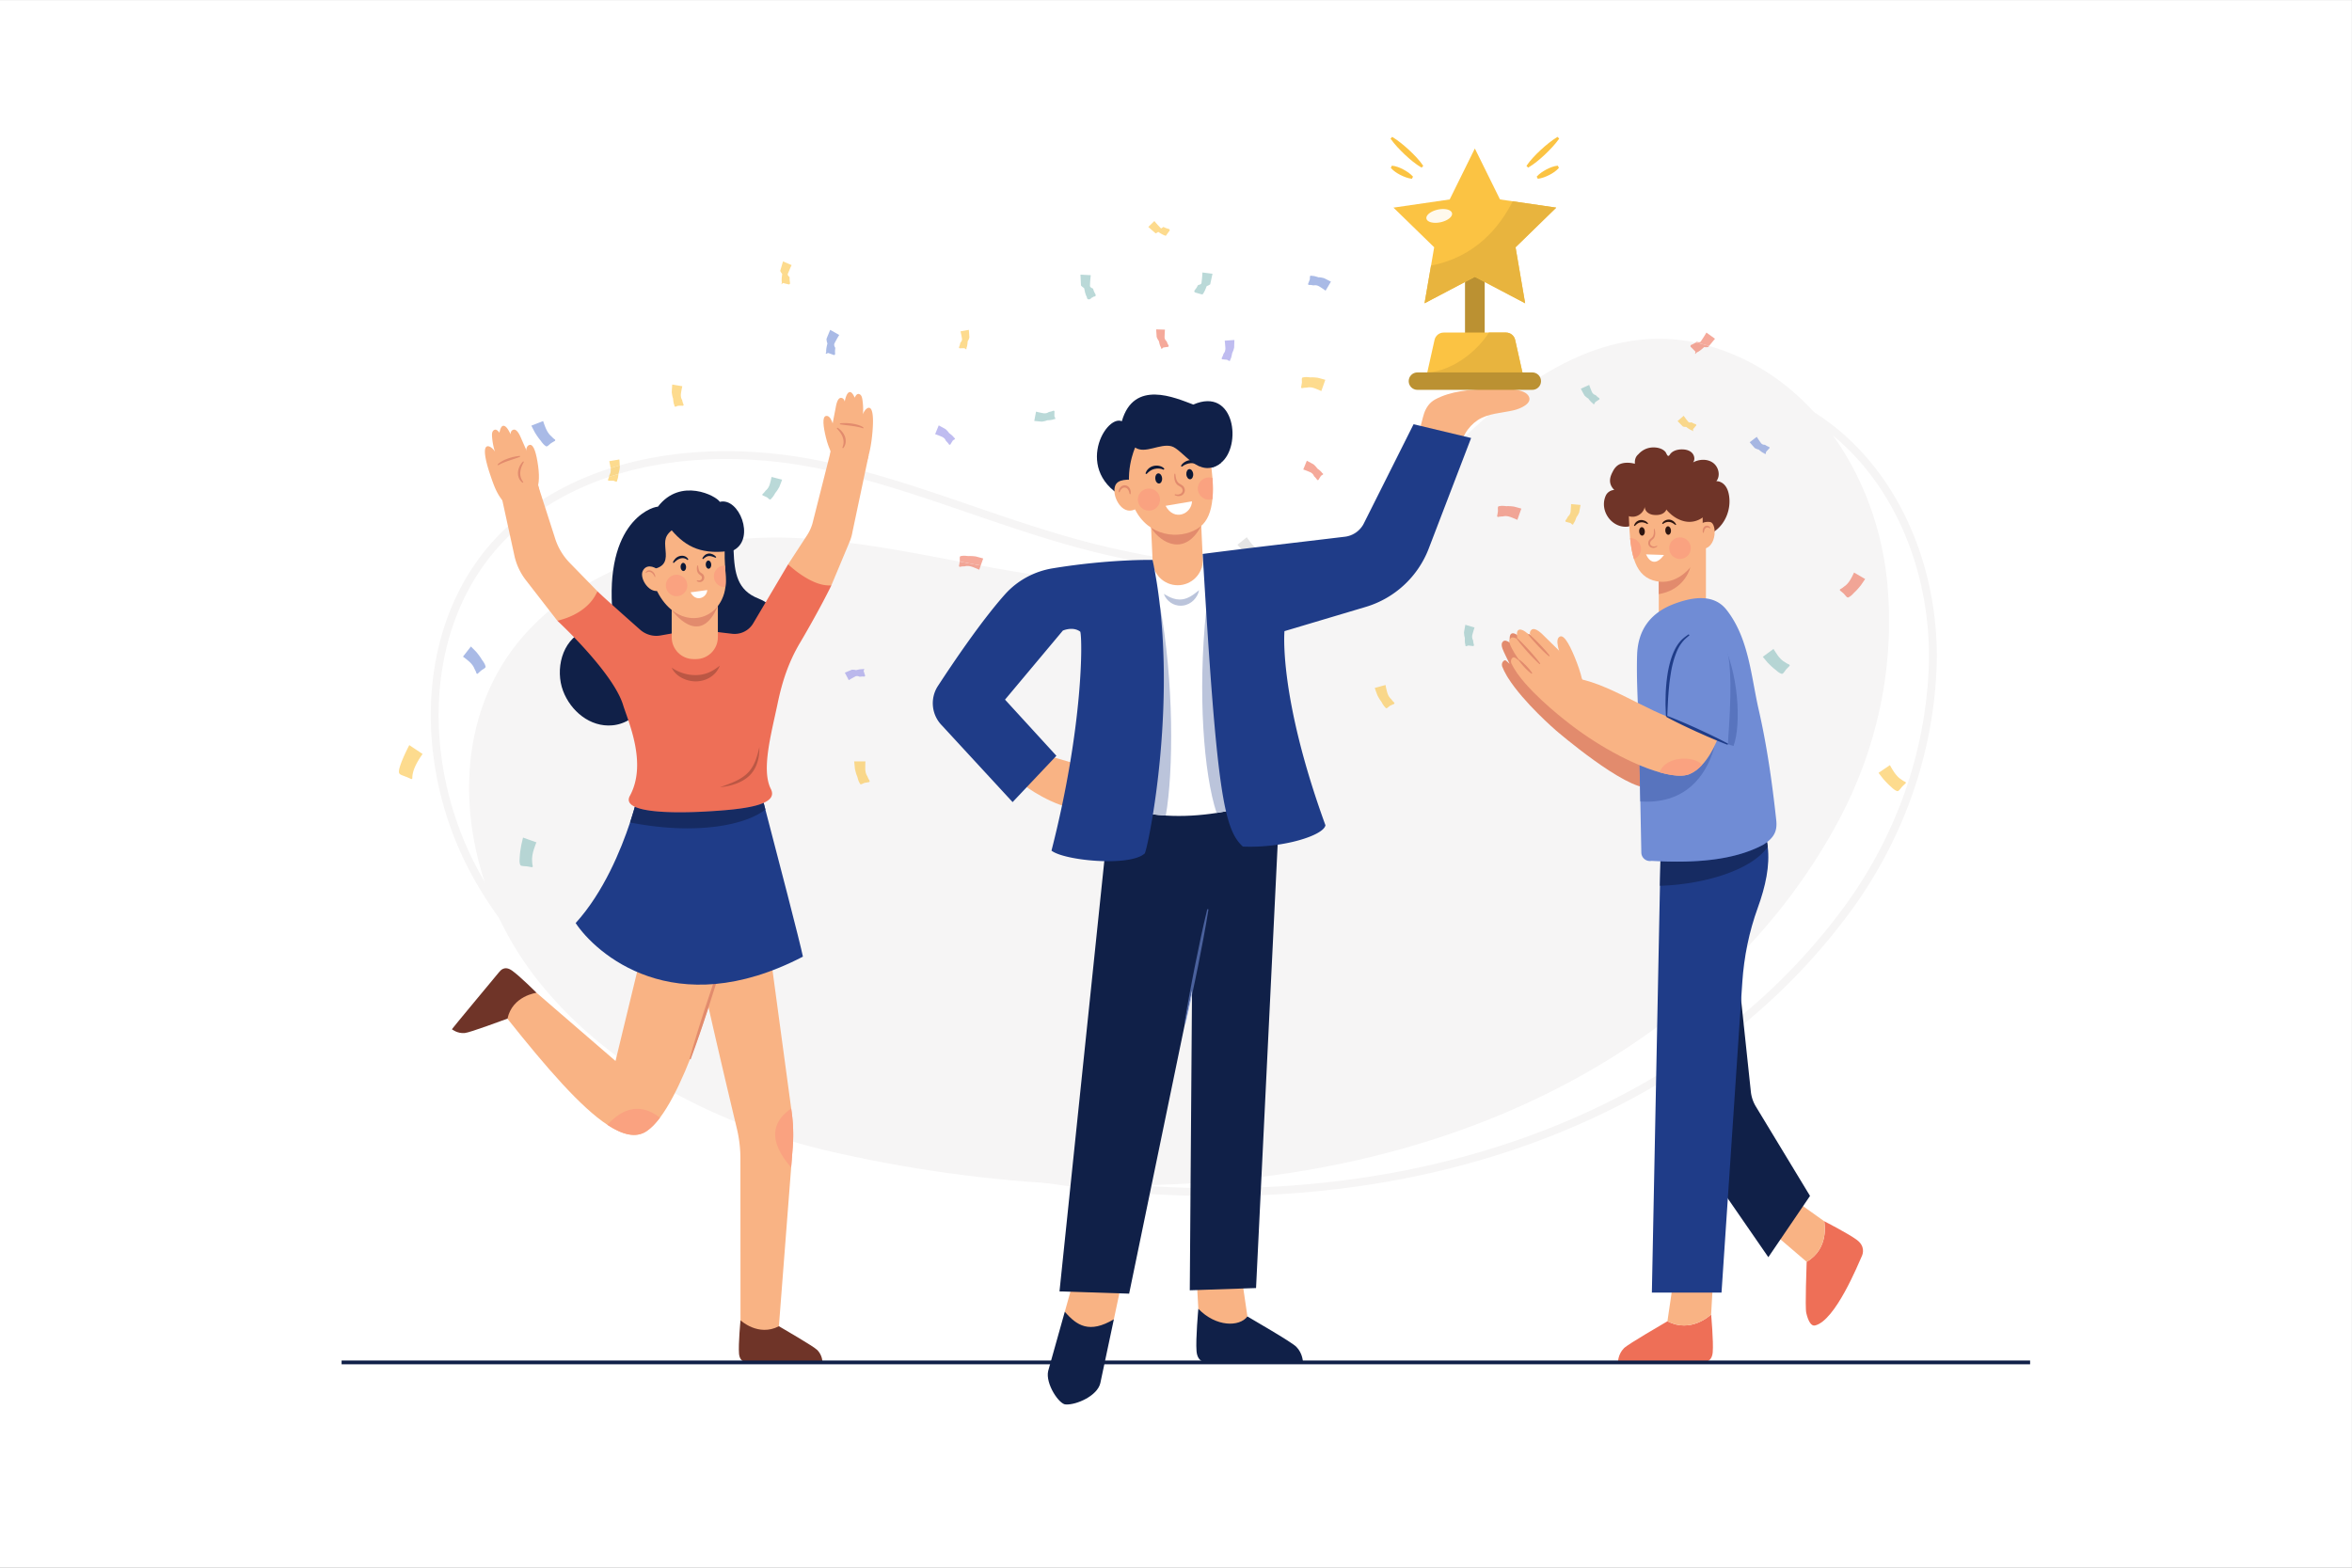
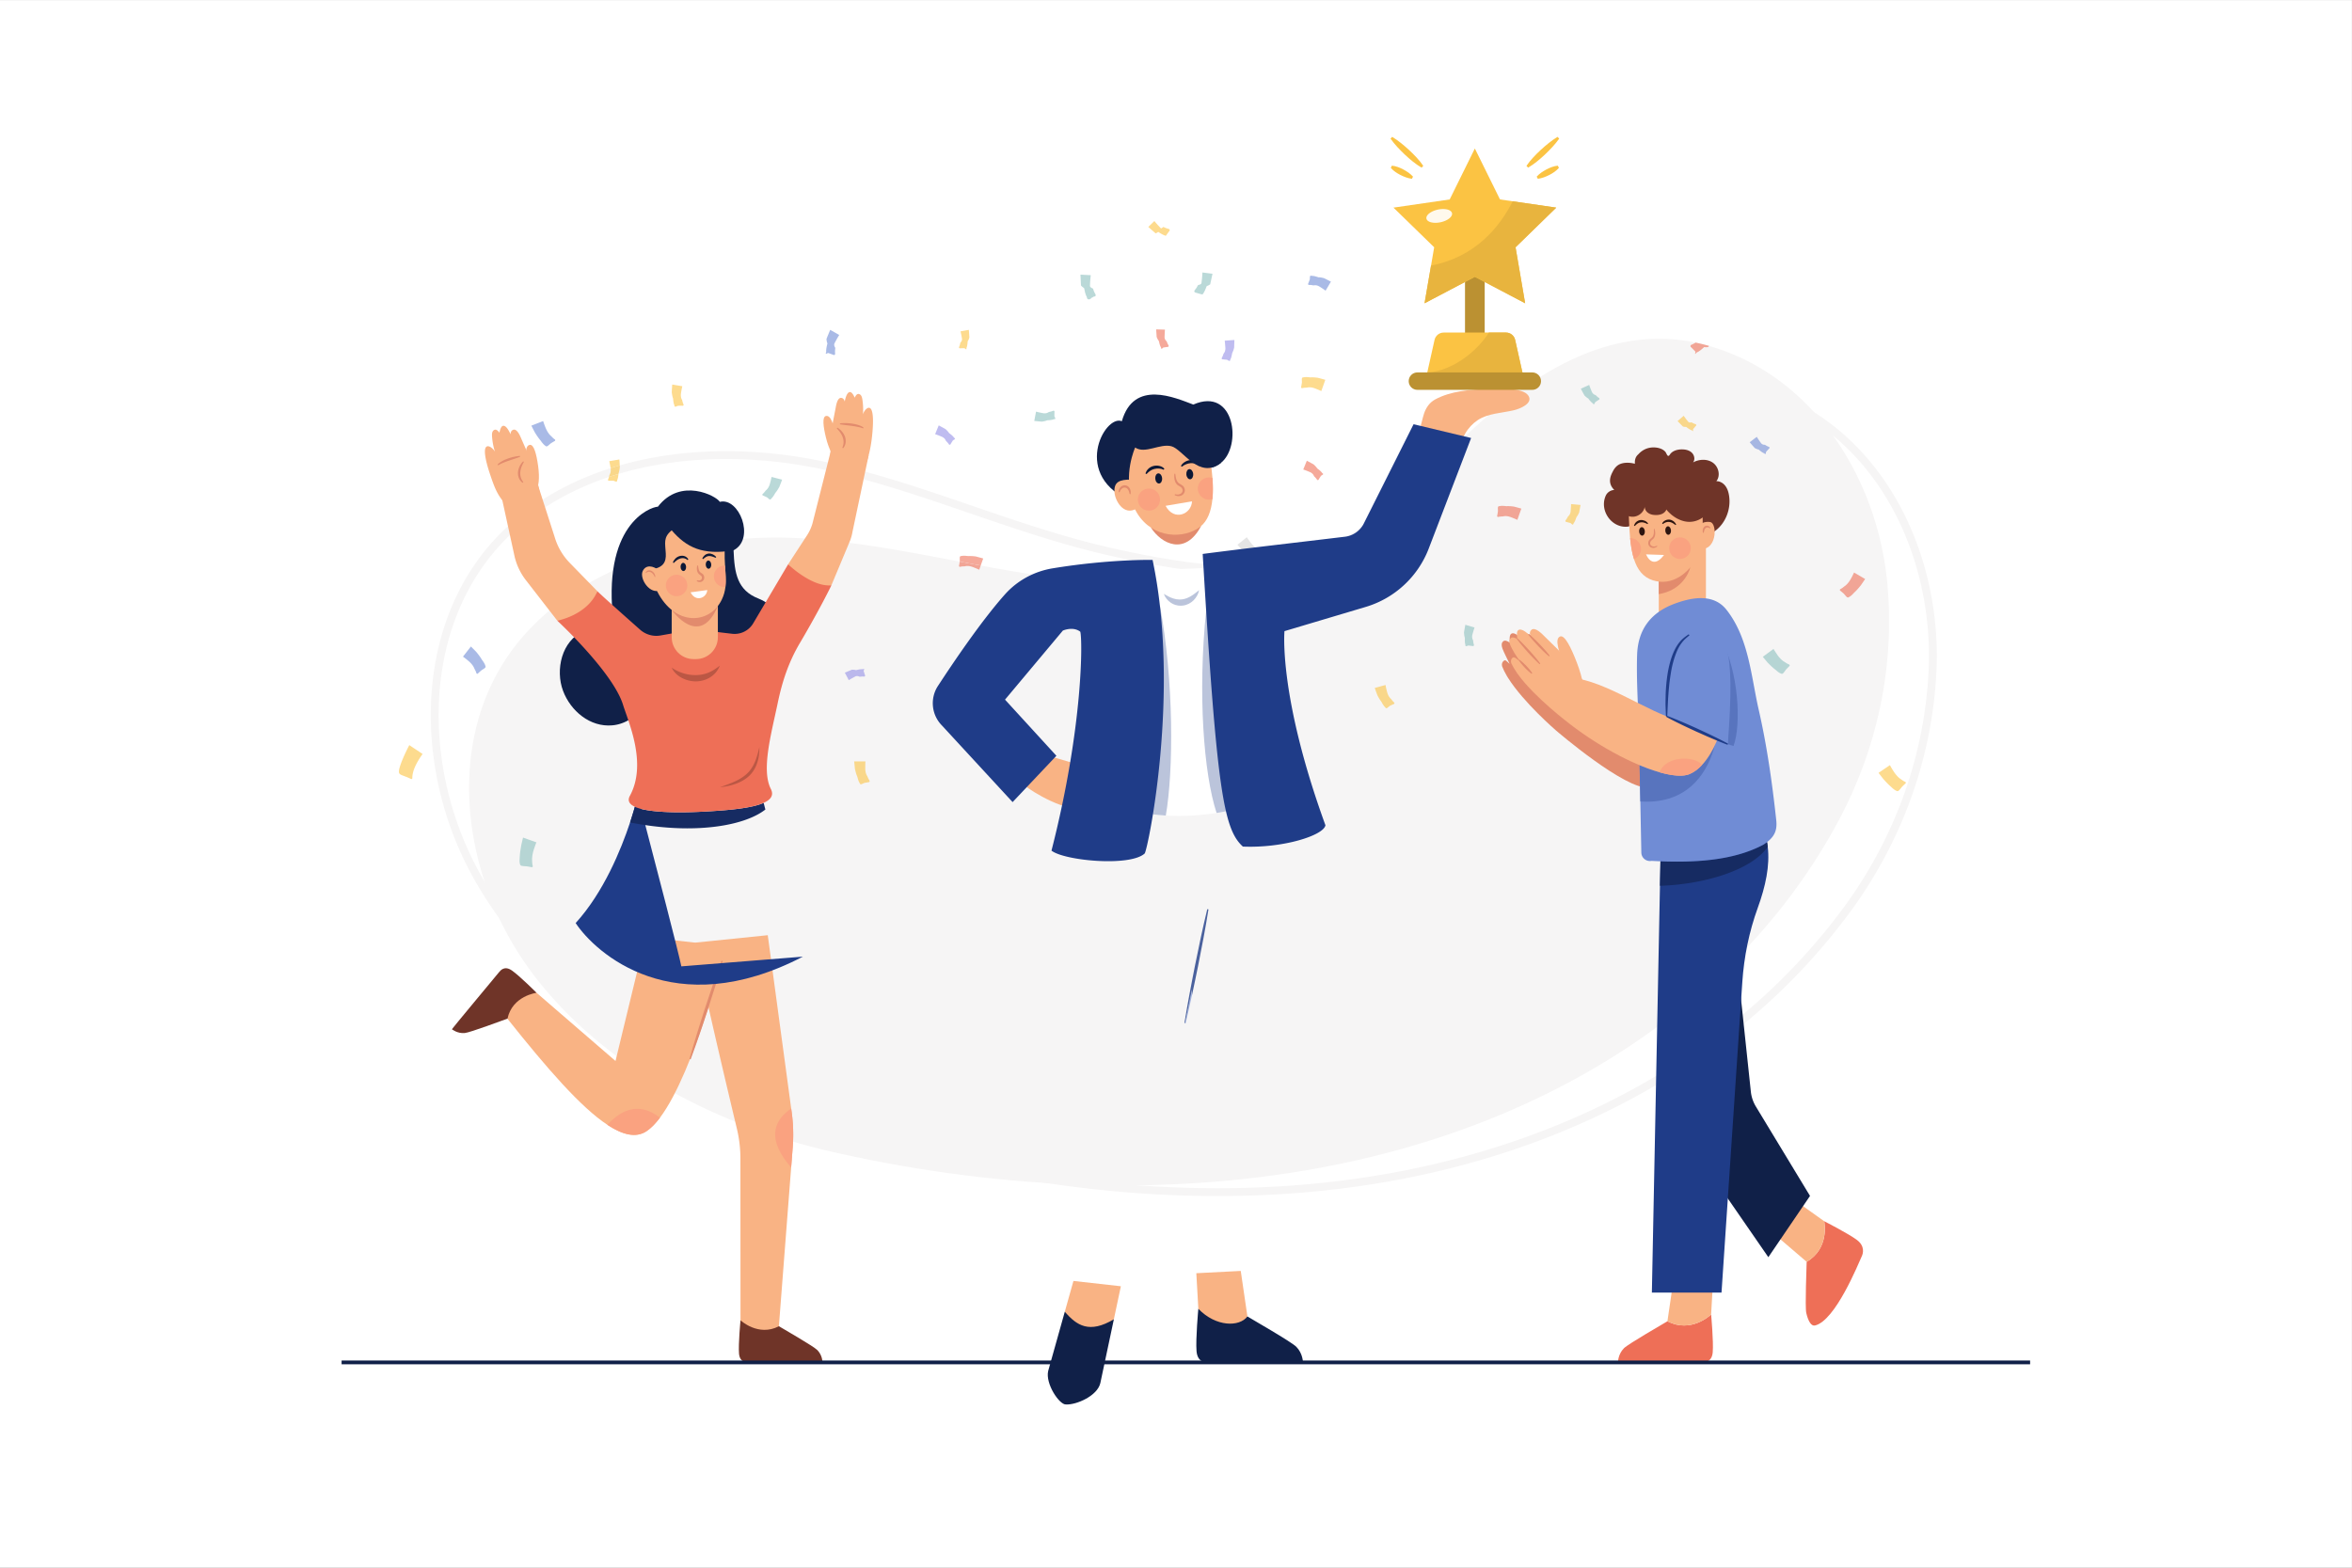
<svg xmlns="http://www.w3.org/2000/svg" height="2666.667" width="4000">
  <rect width="100%" height="100%" fill="#808080" stroke="none" />
  <path d="M0 2666.667h3999.9V.067H0z" fill="#fff" />
  <path d="M3025.098 1549.775c36.905-46.066 70.131-95.651 99.037-148.796 68.052-125.17 98.784-266.247 85.545-408.79-16.4-176.742-124.237-352.191-302.66-403.643-158.262-45.64-296.499 43.585-408.282 147.036-83.572 77.331-163.97 161.703-268.274 211.301-111.117 52.852-255.847 51.799-376.35 42-162.97-13.267-319.446-61.733-482.162-72.666-166.994-11.213-355.907 30.346-473.91 156.837-139.765 149.822-121.5 380.603-18.135 545.346a552.432 552.432 0 0036.16 50.985c122.502 153.45 310.105 246.727 498.831 289.793 423.683 96.678 904.47 83.251 1288.768-137.77 122.303-70.331 233.06-161.343 321.432-271.633" fill="#f6f5f5" />
  <path d="M3013.218 1691.145l4.56 4.866c45.225-42.359 87.158-88.93 125.117-139.85 89.598-120.157 142.743-262.566 150.29-413.07.453-9.186.68-18.385.68-27.599 0-89.437-21.573-180.168-64.52-258.326-21.465-39.066-48.278-74.985-80.424-105.958-32.146-30.972-69.625-56.985-112.33-76.238-45.2-20.36-90.478-29.146-135.01-29.146-56.439 0-111.65 14.053-164.476 36.173-52.825 22.132-103.318 52.332-150.45 84.85-48.985 33.813-97.237 69.412-147.436 100.945-50.212 31.52-102.344 58.958-159.103 76.585-45.719 14.213-95.45 19.893-146.29 19.88-83.077.013-169.062-15.147-245.1-32.467-82.691-18.826-162.65-46.505-242.847-73.984-80.198-27.48-160.65-54.746-244.354-72.572-53.465-11.373-109.864-17.773-166.53-17.773-62.928 0-126.188 7.893-186.061 25.68-59.87 17.786-116.364 45.478-165.603 85.09-52.406 42.146-90.13 94.772-114.682 152.797-24.56 58.025-35.99 121.424-35.99 185.369.004 78.864 17.38 158.569 49.153 230.167a583.348 583.348 0 0030.121 58.692c52.38 89.171 123.908 164.97 205.984 227.581 82.08 62.612 174.723 112.05 269.497 148.476 244.988 94.171 515.154 153.196 782.908 153.21 195.995 0 390.71-31.64 573.172-104.37 137.41-54.773 265.993-132.73 374.284-234.142l-4.56-4.866-4.56-4.867c-106.93 100.131-234.074 177.276-370.097 231.488-180.662 72.011-373.671 103.424-568.24 103.424-265.793 0-534.466-58.652-778.121-152.316-93.725-36.026-185.276-84.905-266.198-146.637-80.926-61.732-151.212-136.303-202.573-223.74a568.821 568.821 0 01-29.43-57.346c-31.022-69.892-48.012-147.85-48.008-224.754 0-62.359 11.155-123.997 34.936-180.17 23.788-56.184 60.156-106.89 110.761-147.609 47.717-38.386 102.592-65.332 161.043-82.704 58.443-17.36 120.448-25.12 182.265-25.12 55.661 0 111.17 6.293 163.742 17.48 82.705 17.6 162.65 44.665 242.821 72.145 80.171 27.466 160.57 55.332 244.207 74.371 76.532 17.413 163.37 32.8 248.06 32.8 51.826 0 102.865-5.76 150.237-20.48 58.305-18.106 111.477-46.16 162.236-78.038 50.772-31.88 99.17-67.612 147.93-101.251 46.638-32.186 96.397-61.905 148.022-83.531 51.652-21.626 105.118-35.133 159.33-35.133 42.785 0 86.064 8.4 129.53 27.973 41.266 18.6 77.451 43.719 108.557 73.678 46.652 44.946 81.878 100.85 105.438 161.916 23.559 61.065 35.439 127.29 35.439 192.768a549.303 549.303 0 01-.68 26.933c-7.4 147.783-59.572 287.62-147.663 405.763-37.48 50.266-78.878 96.251-123.544 138.09l4.56 4.867" fill="#f6f5f5" />
  <path d="M1464.07 1334.1c-.96 0-1.613-.64-2.173-2.333-.854-1.187-1.614-2.893-2.413-5.266-.52-1.52-1.014-3.334-1.494-5.36-1.733-3.747-3.093-8.893-4-12.947-.84-7.4-1.306-12.986-1.306-12.986s4.013-.013 9.053-.04c2.88-.013 6.493-.027 8.133-.04 1.227 0 1.96-.013 1.96-.013s-.467 5.533-.307 12.986c.147 3.96 1 9 3.853 12.96.92 2.56 2.04 4.893 3.427 6.853.627.893.093 2.306-.867 2.453-2.973.44-5.586.92-7.906 1.373-2.867 1.24-4.68 2.36-5.96 2.36" fill="#f9d78a" />
  <path d="M1443.497 1156.985s-.333-.654-.906-1.734c-.32-.613-1.027-1.973-1.6-3.053-2.347-4.453-4.214-8.013-4.214-8.013s5.134-2.227 12.053-4.986c.44-.027.92-.04 1.414-.04 1.813 0 3.88.16 5.706.72 2-.547 3.827-.974 5.413-1.227 1.734-.293 3.16-.453 4.36-.453.507 0 .987.026 1.414.093.96-.36 1.586-.52 1.986-.52 1.16 0 .307 1.4-.373 3.56.68 2.253 1.493 4.786 2.493 7.626.307.867-.56 1.934-1.573 1.934-.067 0-.12 0-.173-.014-.92-.106-1.867-.16-2.827-.16-1.547 0-3.173.134-4.813.387-1.534-.853-2.92-1.173-4.133-1.173-1.134 0-2.12.266-2.934.626-6.64 3.387-11.293 6.427-11.293 6.427" fill="#bbb8ec" />
  <path d="M904.623 1475.137c-.07 0-.14 0-.21-.014-2.94-.6-5.55-1.053-7.869-1.4-8.382-.72-11.722-.013-12.415-4.466-.427-1.413-.584-3.293-.584-5.813 0-1.614.12-3.507.328-5.573.237-6.12 1.509-14.147 2.668-20.427 1.585-7.293 2.945-12.733 2.945-12.733s3.776 1.347 8.522 3.054c4.39 1.56 9.917 3.546 12.42 4.44 1.152.413 1.837.653 1.837.653s-2.21 5.08-4.457 12.2c-1.82 5.866-3.527 13.573-2.817 20.372.046 2.734.358 5.32 1.024 7.654.282 1-.522 2.053-1.392 2.053" fill="#b6d5d4" />
  <path d="M811.774 1146.118c-.662 0-1.392-.453-1.6-1.2-.669-2.333-1.774-4.72-3.176-7.08-1.854-5.24-5.915-9.72-9.417-12.812-5.643-4.894-10.185-8.054-10.185-8.054s.448-.573 1.202-1.546c1.353-1.734 4.34-5.547 6.71-8.587l5.576-7.133s4.016 3.933 9.196 9.32c3.128 3.773 6.969 8.746 9.32 12.946 1.266 1.654 2.362 3.214 3.214 4.587 1.332 2.16 2.185 3.84 2.573 5.28 1.986 3.893-.886 4.653-6.7 8.6a164.776 164.776 0 00-5.894 5.373c-.22.2-.512.306-.819.306" fill="#a9bae6" />
  <path d="M1148.466 691.77c-.925 0-1.408-.667-1.59-2.627-.657-1.32-1.126-3.133-1.546-5.613-.268-1.587-.465-3.467-.604-5.533-1.225-3.254-1.91-7.533-2.287-10.88.35-7.453.788-13.04.788-13.04l8.927 1.507c2.233.373 5.05.84 6.324 1.053 1.208.214 1.925.334 1.925.334s-1.337 5.373-2.37 12.76c-.358 3.146-.17 7.266 2.13 10.866.5 2.666 1.24 5.16 2.285 7.346.476.987-.265 2.267-1.218 2.267h-.026a192.72 192.72 0 00-3.82-.04c-1.493 0-2.885.026-4.185.053-2.213.76-3.732 1.547-4.733 1.547m-100.35 127.517c-1 0-2.52-.787-4.733-1.547-1.29-.04-2.673-.053-4.153-.053-1.216 0-2.499.013-3.853.04h-.024c-.954 0-1.696-1.28-1.219-2.267a26.329 26.329 0 001.547-4.173 554.8 554.8 0 0116.126-5.093c-.135 1.8-.317 3.44-.556 4.853-.419 2.48-.89 4.293-1.545 5.613-.182 1.96-.666 2.627-1.59 2.627m-9.693-22.92c-1.012-6.92-2.244-11.88-2.244-11.88s.718-.12 1.924-.333c1.275-.213 4.09-.68 6.326-1.067 4.973-.826 8.926-1.493 8.926-1.493s.325 4.147.639 10.067c-1.691.48-3.376.973-5.06 1.48-3.516 1.04-7.02 2.12-10.51 3.226" fill="#fddb8e" />
  <path d="M1035.68 811.287c.29-1.027.535-2.08.74-3.174 2.3-3.613 2.487-7.72 2.129-10.866l-.126-.88a566.214 566.214 0 0110.51-3.226c1.685-.507 3.37-1 5.06-1.48.05.946.1 1.933.149 2.96-.375 3.346-1.062 7.64-2.286 10.893l-.049.68a554.8 554.8 0 00-16.126 5.093" fill="#f9d78a" />
  <path d="M1643.106 594.239c-.534 0-1.44-.92-2.747-1.867-.707-.013-1.44-.013-2.2-.013-1.773 0-3.707.027-5.813.093h-.027c-.96 0-1.706-1.266-1.24-2.253 1.027-2.2 1.734-4.693 2.2-7.387 2.493-2.253 2.933-4.64 2.773-6.426-1.12-7.373-2.52-12.733-2.52-12.733s.72-.133 1.92-.347c.68-.133 2.147-.386 3.32-.6 4.974-.893 8.907-1.613 8.907-1.613s.506 5.587.933 13.026c-.573 1.96-1.507 4.494-2.92 6.467a58.163 58.163 0 01-.533 5.546c-.4 2.48-.853 4.294-1.493 5.627.066 1.826-.12 2.48-.56 2.48" fill="#fddb8e" />
  <path d="M1975.457 593.372c-.48 0-.786-.653-1.013-2.386-.827-1.214-1.52-2.947-2.253-5.347-.467-1.533-.907-3.373-1.307-5.4-1.653-2.04-2.92-4.786-3.76-6.96-.6-7.426-.88-13.013-.88-13.013s4.013.12 9.053.267c1.414.04 3.2.093 4 .12 1.227.04 1.947.067 1.947.067s-.64 5.506-.72 12.96c.08 2.093.826 4.773 3.6 6.96.84 2.586 1.893 4.946 3.2 6.959.613.92.026 2.32-.934 2.427-2.986.333-5.626.72-7.946 1.093-1.427 1.173-2.36 2.253-2.987 2.253" fill="#f5a99a" />
  <path d="M1771.942 717.21c-7.426-.574-13-1.188-13-1.188s.747-3.933 1.694-8.893c.347-1.773.773-4.026.96-5.04.227-1.2.36-1.92.36-1.92s5.346 1.507 12.693 2.76a13.51 13.51 0 001.987.147c2.213 0 4.746-.533 7.106-2.28 2.68-.427 5.187-1.08 7.373-2.066.2-.094.414-.134.614-.134.853 0 1.666.667 1.64 1.454a160.7 160.7 0 00-.174 8.013c1.52 3.533 3.067 4.986-.973 5.04-1.333.626-3.147 1.04-5.627 1.373-1.6.226-3.48.373-5.546.44-2.747 1.226-6.32 1.92-9.107 2.293M1309.71 849.726c-1.238 0-2.618-1.627-5.127-3.693a162.98 162.98 0 00-7.298-3.267c-.89-.373-1.043-1.867-.194-2.587 1.852-1.56 3.559-3.52 5.123-5.76 3.713-2.813 5.748-7.066 6.846-10.533 2.112-7.16 3.118-12.613 3.118-12.613s.705.187 1.89.494c1.47.386 4.716 1.226 7.293 1.893 4.882 1.267 8.763 2.267 8.763 2.267s-1.912 5.266-4.672 12.2c-1.856 3.373-4.419 7.6-7 10.492-.984 1.84-1.94 3.467-2.841 4.8-1.408 2.094-2.587 3.56-3.73 4.493-.802 1.28-1.463 1.814-2.171 1.814" fill="#bad9d8" />
  <path d="M2247.144 665.21s-5.013-2.413-12.027-4.946c-2.32-.787-5.16-1.453-8.093-1.453-1.573 0-3.16.186-4.706.653-.254 0-.494-.013-.734-.013-2.426 0-4.733.24-6.826.773-.12.04-.24.053-.36.053-.933 0-1.813-.893-1.64-1.746.587-2.96 1.04-5.587 1.4-7.92-.093-6.173-1.067-8.773 3.053-8.773h.067c1.08-.307 2.427-.427 4.12-.427.506 0 1.04.013 1.613.027 1.6.066 3.453.253 5.507.533.92-.08 1.92-.12 2.946-.12 3.293 0 6.933.373 9.907.787 7.2 1.853 12.56 3.426 12.56 3.426s-1.334 3.787-3.027 8.533a2965.543 2965.543 0 01-3.76 10.613" fill="#fddb8e" />
  <path d="M1667.865 962.016c-11.88-2.2-23.76-4.426-35.64-6.68.04-.28.094-.546.134-.813-.093-6.186-1.066-8.786 3.053-8.786h.067c1.08-.294 2.427-.414 4.133-.414.507 0 1.04.014 1.6.027 1.6.067 3.467.253 5.507.533.92-.08 1.92-.12 2.946-.12 3.294 0 6.934.374 9.907.774 7.2 1.866 12.56 3.44 12.56 3.44s-1.334 3.773-3.027 8.533c-.387 1.106-.827 2.333-1.24 3.506" fill="#f5a99a" />
  <path d="M1665.345 969.123s-5.013-2.414-12.026-4.947c-2.32-.786-5.16-1.453-8.093-1.453-1.56 0-3.16.187-4.707.653-.24-.013-.48-.013-.72-.013-2.44 0-4.747.24-6.84.773-.12.027-.24.054-.36.054-.933 0-1.813-.907-1.64-1.747.52-2.613.934-4.987 1.267-7.107 11.88 2.254 23.76 4.48 35.639 6.68-.747 2.12-1.467 4.134-1.867 5.267a722.29 722.29 0 00-.653 1.84m915.19-84.825s-5.013-2.426-12.026-4.946c-2.333-.787-5.173-1.467-8.106-1.467-1.56 0-3.147.2-4.707.653h-.707c-2.44 0-4.746.227-6.84.774-.12.026-.24.04-.36.04-.933 0-1.813-.894-1.64-1.734.587-2.96 1.027-5.6 1.387-7.933-.08-6.173-1.053-8.773 3.067-8.773h.067c1.08-.293 2.413-.413 4.12-.413.506 0 1.04 0 1.613.026 1.6.054 3.453.24 5.493.534.933-.094 1.92-.12 2.947-.12 3.293 0 6.933.373 9.92.773 7.186 1.867 12.559 3.427 12.559 3.427s-1.347 3.786-3.027 8.533c-1.093 3.106-2.48 7.013-3.106 8.786-.414 1.147-.654 1.84-.654 1.84" fill="#f1a596" />
  <path d="M2136.227 951.923c-.587 0-1.267-.24-2.094-.773-1.386-.413-2.986-1.32-5.04-2.733-1.32-.894-2.786-2.04-4.346-3.374-3.787-2.186-8.173-5.813-11.506-8.773-5.08-5.426-8.76-9.626-8.76-9.626s3.12-2.507 7.066-5.653c2.627-2.12 5.96-4.787 7.467-5.987.946-.773 1.52-1.227 1.52-1.227s2.933 4.734 7.506 10.627c2.667 3.346 6.587 7.2 11.373 8.88 2.253 1.48 4.52 2.64 6.773 3.373 1.027.32 1.454 1.8.787 2.507a178.196 178.196 0 00-5.373 6.013c-2.547 4.146-3.493 6.746-5.373 6.746" fill="#e5e5e5" />
  <path d="M2090.988 614.038c-.854 0-2.147-1-4.107-2.053-2.333-.28-4.973-.56-7.973-.787-.96-.066-1.6-1.44-1.027-2.386 1.24-2.067 2.2-4.467 2.947-7.08 2.64-2.973 3.24-6.547 3.187-9.32-.347-7.453-1.187-12.933-1.187-12.933s.72-.053 1.947-.133c1.106-.08 3.56-.253 5.493-.387 5.04-.346 9.04-.626 9.04-.626s-.08 5.6-.414 13.053c-.706 2.893-1.813 6.573-3.346 9.32-.334 2.053-.707 3.893-1.12 5.453-.64 2.426-1.267 4.186-2.04 5.426-.28 1.8-.694 2.453-1.4 2.453" fill="#bfbcf0" />
  <path d="M1982.67 401.03c-1.813-.373-4-1.32-6.813-2.84-1.8-.986-3.84-2.253-6.026-3.72a30.451 30.451 0 01-4.307 2.56c-7.28-6.186-12.613-11.013-12.613-11.013l8.04-7.8c.213-.2.467-.44.587-.56 1.053-1.026 1.693-1.653 1.693-1.653s4.466 5.573 11.186 12.4c.04.013.094.027.16.027.48 0 1.574-.534 4.014-2.454 3.053 1.574 6.12 2.787 9.08 3.44 1.36.307 2.12 2.08 1.4 3.04a179.164 179.164 0 00-5.814 8.027l-.587.546" fill="#fddb8e" />
  <path d="M2254.397 494.455s-4.427-3.374-10.8-7.267c-1.866-1.053-4.306-2.013-7.053-2.013-.867 0-1.773.093-2.707.32-2.213-.493-4.373-.773-6.426-.773-.373 0-.733 0-1.107.026h-.066c-1.054 0-1.92-1.186-1.56-2.066a161.245 161.245 0 002.906-7.52c.28-3.96-.173-6.213 1.84-6.213.427 0 .974.106 1.654.32.2-.014.386-.014.6-.014 1.333 0 2.986.267 5.093.774 1.546.373 3.32.933 5.266 1.613h.214c3.093 0 6.786.8 9.626 1.56 6.667 3.266 11.613 5.88 11.613 5.88s-2.04 3.453-4.613 7.786c-1.24 2.093-2.787 4.72-3.493 5.907-.627 1.053-.987 1.68-.987 1.68" fill="#a9bae6" />
-   <path d="M2906.594 588.426a311.146 311.146 0 00-22.946-5.68c.68-.454 1.36-.934 2.04-1.427 1.653.56 2.933.787 3.92.787 1.346 0 2.146-.414 2.626-.934 6.027-8.613 9.84-15.48 9.84-15.48l2.227 1.614c.4.28 1.28.92 1.973 1.427 5.773 4.16 10.36 7.48 10.36 7.48s-4.133 5.186-10.04 12.213" fill="#f5a99a" />
  <path d="M2883.128 602.025c-.467 0 .013-1.72.307-3.813a244.87 244.87 0 00-7.987-8.08c-.987-.96-.493-3.053.933-3.6 2.427-.906 4.867-2.2 7.267-3.786a311.146 311.146 0 0122.946 5.68c-.533.626-1.08 1.28-1.64 1.933-.96.173-2.147.293-3.467.293-1.026 0-2.12-.08-3.253-.28-2.12 1.987-4.12 3.707-5.906 5.067-2.787 2.12-4.987 3.506-6.907 4.186-1.333 1.707-2 2.4-2.293 2.4" fill="#f1a596" />
  <path d="M2710.572 687.73c-.453 0-.986-.507-1.786-1.707-1.24-.746-2.587-2.013-4.24-3.88-1.067-1.186-2.214-2.653-3.414-4.333-2.4-1.253-4.76-3.4-6.48-5.146-3.626-6.494-6.2-11.454-6.2-11.454l8.254-3.733c1.48-.68 3.346-1.52 4.2-1.906l1.773-.814s1.72 5.307 4.747 12.12c.986 2.013 2.866 4.307 6.32 5.213 1.826 1.987 3.76 3.68 5.773 4.92.92.573.973 2.107.16 2.627a162.94 162.94 0 00-6.68 4.493c-1.133 2.027-1.64 3.6-2.427 3.6" fill="#b6d5d4" />
  <path d="M2674.693 892.431c-.827 0-1.906-1.253-3.68-2.693-2.266-.653-4.84-1.36-7.76-2.067-.946-.226-1.36-1.68-.666-2.52 1.546-1.84 2.853-4.066 3.986-6.52 3.054-2.373 4.16-5.64 4.534-8.24.773-7.426.773-12.972.773-12.972s.72.067 1.946.187c1.04.093 3.36.306 5.187.48 5.027.466 9.013.853 9.013.853s-.92 5.52-2.373 12.813c-1.12 2.6-2.76 5.893-4.68 8.226-.64 1.96-1.28 3.734-1.92 5.2-1 2.293-1.893 3.933-2.853 5.04-.48 1.587-.92 2.213-1.507 2.213" fill="#f9d78a" />
  <path d="M2493.204 1099.186c-.88 0-1.24-.653-1.12-2.706-.493-1.4-.76-3.254-.88-5.774-.093-1.613-.066-3.506.027-5.586-.973-2.92-1.333-6.627-1.467-9.507 1.2-7.36 2.267-12.866 2.267-12.866s3.853 1.133 8.68 2.573c1.826.534 4.12 1.214 5.16 1.52 1.173.347 1.88.56 1.88.56s-1.947 5.187-3.814 12.413c-.573 2.6-.693 6.094 1.32 9.467.187 2.72.64 5.293 1.427 7.586.333.987-.453 2.12-1.347 2.12-.053 0-.106 0-.146-.013-2.974-.427-5.6-.733-7.947-.96-1.853.56-3.2 1.173-4.04 1.173" fill="#b6d5d4" />
  <path d="M2357.834 1204.717c-.72 0-1.386-.52-2.173-1.787-1.12-.92-2.253-2.386-3.613-4.48-.867-1.346-1.787-2.986-2.72-4.813-2.56-3.106-5.08-7.6-6.907-11.2-2.6-6.96-4.4-12.253-4.4-12.253s3.867-1.053 8.734-2.373c2.733-.747 6.173-1.68 7.733-2.093 1.186-.333 1.88-.52 1.88-.52s.893 5.493 2.853 12.68c1.067 3.693 3.067 8.24 6.747 11.24 1.52 2.24 3.173 4.213 4.973 5.76.826.72.653 2.226-.24 2.612a153.762 153.762 0 00-7.307 3.36c-2.733 2.174-4.24 3.867-5.56 3.867" fill="#f9d78a" />
  <path d="M3142.735 1016.295c-1.947 0-3.533-2.547-7.053-6.467a177.566 177.566 0 00-6.174-5.173c-.76-.6-.56-2.106.427-2.586 2.12-1.04 4.213-2.52 6.227-4.307 4.826-2.933 8.573-8.053 11.08-12.333 3.693-6.48 5.933-11.573 5.933-11.573s.626.36 1.68.987c1.88 1.093 6.04 3.546 9.346 5.48 4.346 2.546 7.8 4.573 7.8 4.573s-3.054 4.68-7.32 10.76c-3.2 4.013-7.467 9-11.213 12.266-1.36 1.533-2.653 2.88-3.827 3.96-1.826 1.68-3.293 2.8-4.613 3.413-.867.68-1.6 1-2.293 1" fill="#f1a596" />
  <path d="M3226.946 1345.727c-.667 0-1.373-.24-2.2-.747-1.347-.533-2.88-1.56-4.813-3.12-1.24-1-2.613-2.266-4.067-3.706-4.266-3.534-9.266-8.92-13.066-13.253-4.627-5.814-7.973-10.28-7.973-10.28s3.32-2.253 7.493-5.08c3.613-2.453 8.173-5.533 10.226-6.933 1.014-.68 1.614-1.094 1.614-1.094s2.56 4.947 6.653 11.187c3.093 4.64 7.586 10.186 12.92 13.346 2.133 1.64 4.306 3 6.493 3.893 1 .414 1.306 1.907.586 2.56a172.204 172.204 0 00-5.84 5.56c-4.026 4.76-5.72 7.667-8.026 7.667" fill="#fddb8e" />
  <path d="M3030.458 1146.212c-.627 0-1.307-.227-2.134-.707-1.36-.48-2.933-1.453-4.92-2.933-1.266-.947-2.693-2.16-4.213-3.56-4.186-3.08-9.12-7.893-12.88-11.787-4.84-5.626-8.36-9.973-8.36-9.973s3.24-2.373 7.294-5.36c3.306-2.44 7.48-5.493 9.373-6.88.987-.733 1.573-1.16 1.573-1.16s2.734 4.84 7.067 10.92c3.066 4.227 7.493 9.24 12.746 11.88 2.187 1.573 4.413 2.84 6.627 3.653 1.026.374 1.373 1.867.68 2.547-2.147 2.107-4 4.04-5.614 5.773-3.573 4.72-5.013 7.587-7.24 7.587" fill="#b6d5d4" />
-   <path d="M1341.74 483.815c-.12 0-.24-.013-.347-.04-3.72-1-7.026-1.773-9.961-2.4-1.13 1.147-2.01 2.253-2.32 2.253-.263 0-.119-.786.623-3-.44-1.853-.503-4.266-.314-7.493.122-2.08.414-4.493.834-7.12-1.642-1.813-2.704-3.8-3.344-5.266 2.568-9.227 4.713-16.093 4.713-16.093s4.73 2.027 10.676 4.56c.6.266 1.36.586 1.693.733 1.453.613 2.307.987 2.307.987s-3.2 6.333-6.613 15.28c-.24 1.066.226 2.76 3.16 5.186-.147 3.506.066 6.853.746 9.893.28 1.253-.773 2.52-1.853 2.52" fill="#fddb8e" />
  <path d="M1418.351 603.945c-.16 0-.333-.04-.493-.093a202.796 202.796 0 00-9.56-3.453c-1.6.653-2.84 1.373-3.453 1.373-.64 0-.64-.76.307-3.173-.24-1.867-.04-4.267.48-7.453.346-2.04.88-4.387 1.573-6.947-1.107-2.587-1.507-5.493-1.627-7.68 3.507-8.853 6.333-15.426 6.333-15.426s4.454 2.52 10.053 5.68c1.107.626 2.507 1.413 3.147 1.773l2.16 1.227s-3.827 5.933-8.12 14.413c-.693 1.666-.84 4.213 1.453 7.573-.506 3.453-.666 6.8-.32 9.88.147 1.213-.906 2.306-1.933 2.306" fill="#a9bae6" />
  <path d="M3002.232 772.381c-.4 0-1-.4-1.934-1.333-1.373-.454-2.96-1.387-4.986-2.84-1.294-.92-2.733-2.107-4.28-3.467-2.413-.426-4.933-1.626-6.773-2.666-4.96-5.534-8.56-9.8-8.56-9.8s3.173-2.44 7.173-5.52c1.16-.893 2.627-2.013 3.293-2.52l1.547-1.187s2.84 4.787 7.293 10.773c1.147 1.387 3.067 2.787 6.12 2.787.173 0 .347-.013.52-.013 2.227 1.52 4.467 2.733 6.706 3.506 1.027.347 1.414 1.827.734 2.52a182.93 182.93 0 00-5.493 5.907c-.52 2.213-.56 3.853-1.36 3.853" fill="#a6b6e2" />
  <path d="M1851.7 509.268c-1.693 0-3.213-1.054-3.24-3.827-1.12-1.747-2.053-4.213-3.026-7.626-.613-2.2-1.173-4.8-1.68-7.68-2.373-1.36-4.187-3.134-5.373-4.533-.64-10.52-.867-18.44-.867-18.44s5.667.293 12.786.667c.707.04 1.6.08 2 .106 1.734.094 2.76.147 2.76.147s-1.066 7.773-1.4 18.32c.12 1.306 1.214 3.013 5.147 4.52 1.107 3.68 2.533 7.066 4.32 9.946.826 1.32-.04 3.28-1.4 3.4-4.24.386-2.32 1.906-5.627 2.373-.706 1.507-2.64 2.627-4.4 2.627m193.342-8.347l-3.48-.76c-3.16-1.026-5.013-1.586-9.106-2.706-1.307-.374-1.84-2.44-.813-3.587 2.24-2.52 4.186-5.587 5.893-9 4.093-.666 5.426-2.013 5.746-3.146 1.414-10.413 1.654-18.24 1.654-18.24s1.013.133 2.733.347c.346.053 1.133.146 1.746.226 7.054.894 12.653 1.6 12.653 1.6s-1.533 7.747-3.893 17.96c-1.386 1.027-3.453 2.307-5.973 3.107-.987 2.746-1.96 5.2-2.933 7.24-1.507 3.186-2.84 5.453-4.227 6.96" fill="#bad9d8" />
  <path d="M1615.186 756.555c-.533 0-1.093-.254-1.413-.747-1.293-2.027-3.027-3.973-5.04-5.813-1.293-3.613-3.973-5.64-6.28-6.76-6.826-3.027-12.106-4.72-12.106-4.72l.747-1.813 1.92-4.707c1.92-4.666 3.44-8.373 3.44-8.373s4.973 2.574 11.48 6.2c2.08 1.853 4.639 4.387 6.239 6.92 1.68 1.213 3.173 2.373 4.387 3.44 1.88 1.653 3.173 3.013 3.946 4.266 3.347 2.28 1.267 2.627-1.92 4.707a195.996 195.996 0 00-4.226 6.8c-.227.4-.694.6-1.174.6" fill="#bfbcf0" />
  <path d="M2241.237 816.66c-.533 0-1.093-.253-1.413-.733-1.293-2.04-3.027-3.987-5.04-5.827-1.28-3.613-3.973-5.64-6.28-6.76-6.826-3.013-12.106-4.72-12.106-4.72l.747-1.813 1.92-4.706c1.92-4.667 3.44-8.374 3.44-8.374s4.973 2.574 11.492 6.2c2.067 1.854 4.64 4.387 6.227 6.92 1.68 1.213 3.173 2.373 4.387 3.44 1.88 1.653 3.173 3.013 3.946 4.267 3.347 2.28 1.267 2.64-1.907 4.706a176.479 176.479 0 00-4.24 6.8c-.226.4-.68.6-1.173.6" fill="#f5a99a" />
  <path d="M929.494 759.275c-.793 0-1.576-.427-2.5-1.374-1.238-.786-2.57-2.106-4.197-4.026-1.044-1.227-2.172-2.747-3.352-4.453-3.364-3.787-7.036-9.347-9.772-13.787-3.506-6.573-5.988-11.6-5.988-11.6l8.439-3.28c3.454-1.333 7.805-3.026 9.774-3.786 1.142-.453 1.82-.707 1.82-.707s1.603 5.307 4.492 12.187c1.983 4.586 5.12 10.2 9.624 13.84 1.8 2.04 3.71 3.813 5.72 5.146.922.613.936 2.107.096 2.587a170.07 170.07 0 00-6.877 4.106c-3.642 3.013-5.488 5.147-7.279 5.147" fill="#a9bae6" />
  <path d="M2879.101 733.382c-.306 0-.866-.413-1.853-1.413-1.4-.374-3.04-1.227-5.133-2.56-1.333-.854-2.84-1.96-4.453-3.24-.36.04-.72.053-1.067.053-1.68 0-3.28-.333-4.493-.68-5.253-5.253-9.08-9.333-9.08-9.333s3.053-2.613 6.88-5.893c.733-.627 1.653-1.427 2.08-1.787.933-.8 1.48-1.266 1.48-1.266s3.093 4.64 7.853 10.373c.6.6 1.547 1.133 3.013 1.133.68 0 1.493-.12 2.427-.4 2.293 1.413 4.6 2.507 6.88 3.147 1.04.306 1.506 1.76.866 2.493a174.885 174.885 0 00-5.173 6.186c.04 1.8.333 3.187-.227 3.187" fill="#f9d78a" />
  <path d="M699.712 1325.207a.957.957 0 01-.465-.106 159.002 159.002 0 00-7.287-3.24c-9.505-3.747-13.464-4.227-13.489-9-.081-1.48.201-3.347.79-5.813.38-1.574.935-3.387 1.62-5.36 2.238-6.84 6.143-15.666 9.356-22.52 3.235-6.746 5.823-11.72 5.823-11.72s3.337 2.214 7.534 5.014c4.77 3.173 10.777 7.173 13.496 8.986 1.02.68 1.625 1.08 1.625 1.08s-3.325 4.427-7.158 10.827c-3.745 6.28-7.975 14.64-9.49 22.44-.593 2.679-.895 5.279-.797 7.719.04.92-.78 1.693-1.558 1.693" fill="#fddb8e" />
  <path d="M1300.018 1108.813c-39.559 32.199-205.243 93.224-207.321 94.584-8.039 5.24-12.536 14.253-20.702 19.666-9.075 6-19.641 9.76-30.48 10.746-37.995 3.494-71.094-24.466-83.95-58.665-13.37-35.559-2.542-85.264 35.174-101.61 30.17-13.04 50.999-11.747 50.999-11.747-21.473-169.102 61.734-199.275 75.155-199.915 38.611-50.319 99.423-18.333 105.275-8.24 32.747-8.053 60.443 61.919 24.207 81.998-.268.16-.536.267-.805.427 1.504 39.239 6.281 68.012 42.41 82.131 39.564 15.466 49.653 58.412 10.038 90.625" fill="#102048" />
  <path d="M918.872 849.112l-51.97 14.96c-19.149-17-24.632-31.226-32.728-55.052-3.172-9.32-15.756-46.785-5.617-49.812 3.45-1.027 9.635 2.987 13.175 9.093-3.436-10.333-4.769-21.413-5.024-27.8-.156-4.826 1.104-8.146 4.427-9.412 2.65-1.027 5.594 1.306 8.302 4.986 0-.8 1.792-10.173 5.438-11.533 3.82-1.426 7.92 3.107 11.905 10.987a43.379 43.379 0 011.526 3.213c.014-.933.152-1.813.264-2.64.612-2.427 1.884-4.147 4.098-4.987 6.838-2.613 12.289 11.373 14.116 15.573 7.128 16.387 14.99 32.653 19.992 49.866 2.388 8.2 5.832 16.266 7.733 24.6.633 2.772 5.801 27.105 4.363 27.958" fill="#f9b384" />
  <path d="M915.184 792.607c2.848 20.493 1.072 37.68-3.965 38.386-5.039.693-11.43-15.36-14.279-35.853-2.846-20.492-4.74-36.745 3.967-38.385 7.005-1.307 11.43 15.36 14.277 35.852" fill="#f9b384" />
  <path d="M1015.956 1005.682l-9.172 50.079h-59.04l-8.371-10.827-44.96-57.972a105.191 105.191 0 01-19.094-39.625l-22.558-103.358 62.93-16.373 28.213 87.785c4.908 15.84 13.548 30.239 25.12 42.132l46.932 48.159M1412.885 796.3l47.905 15.253c14.213-19.84 19.88-46.558 22.386-70.411.974-9.347 4.76-46.839-5.306-47.506-3.427-.226-8.333 4.814-10.333 11.24 1.013-10.333-.094-20.92-1.2-26.906-.88-4.533-2.747-7.346-6.107-7.826-2.68-.387-4.92 2.4-6.666 6.4-.174-.747-3.814-9.094-7.493-9.574-3.854-.52-6.707 4.56-8.747 12.733a36.74 36.74 0 00-.733 3.307c-.214-.867-.534-1.667-.814-2.4-1.08-2.133-2.626-3.467-4.866-3.787-6.907-.973-9.013 13.187-9.827 17.48-3.16 16.733-7.04 33.52-8.053 50.572-.48 8.133-.666 16.293-.666 24.44 0 2.72-.987 26.505.52 26.985" fill="#f9b384" />
  <path d="M1404.672 744.395c4.693 19.16 12.32 33.773 17.04 32.613 4.706-1.147 4.719-17.627.026-36.786-4.693-19.173-8.733-34.24-17.026-32.613-6.667 1.294-4.734 17.613-.04 36.786" fill="#f9b384" />
  <path d="M1340.3 959.95l32.119-49.24a76.21 76.21 0 009.293-20.185l30.653-121.21 64.905 5.293-27.466 130.063a76.797 76.797 0 01-4.853 16.786l-31.053 74.212-42.052 18.493-31.546-54.212m7.866 991.575l-2.666 34.346-20.857 270.073-.961 12.64-64.319-10.027v-12.693l-.16-275.033c0-17.066-1.972-33.972-5.92-50.559-18.558-77.651-73.864-310.979-70.131-316.952l122.557-12.533 39.844 294.766.907 6.773a278.192 278.192 0 011.706 59.199" fill="#f9b384" />
  <path d="M1256.817 2302.33c1.277 15.226 12.035 15.026 16.26 15.026 12.183 0 124.541.4 125.768 0 0 0 0-11.893-8.853-20.88-6.333-6.533-60.764-37.679-65.282-40.532-35.176 18.373-65.352-10.106-65.352-10.106s-3.868 40.319-2.541 56.491" fill="#6f3428" />
  <path d="M1234.565 1609.293s-52.48 212.688-112.212 291.993c-7.68 10.133-15.413 18.08-23.2 23.146-17.385 11.307-39.625 6.453-66.184-11.093-45.119-29.706-102.663-95.837-170.076-180.582-2.986-3.68-5.92-7.413-8.906-11.2l25.066-44.265 33.44 11.466 134.29 115.997 51.039-210.715 136.743 15.253" fill="#f9b384" />
  <path d="M870.588 1650.84c-12.556-8.72-19.256-.294-21.947 2.959-7.76 9.386-79.614 95.758-80.092 96.958 0 0 9.166 7.573 21.729 6.48 9.073-.72 67.751-22.853 72.826-24.52 8.236-38.826 49.41-43.959 49.41-43.959s-28.621-28.653-41.926-37.919" fill="#6f3428" />
  <path d="M1172.572 1801.369c3.928-14.12 8.157-28.16 12.456-42.16 4.24-14.026 8.834-27.945 13.234-41.918l13.904-41.693c4.798-13.84 9.622-27.679 14.829-41.385l1.982.64c-3.865 14.146-8.112 28.172-12.382 42.185l-13.31 41.893c-4.67 13.88-9.146 27.839-13.975 41.665-4.772 13.853-9.613 27.693-14.755 41.426l-1.983-.653" fill="#e28b6d" />
-   <path d="M1365.5 1627.266c-220.106 114.29-352.957-6.346-386.503-57.118 47.52-52.212 77.173-124.85 92.53-171.143 8.907-26.932 13.015-44.959 13.015-44.959l186.182-14.88 20.586-1.652s.266 1.013.8 2.986c1.439 5.6 4.906 18.773 9.545 36.533 19.467 74.291 59.791 229.167 63.844 250.233" fill="#1f3c88" />
+   <path d="M1365.5 1627.266c-220.106 114.29-352.957-6.346-386.503-57.118 47.52-52.212 77.173-124.85 92.53-171.143 8.907-26.932 13.015-44.959 13.015-44.959s.266 1.013.8 2.986c1.439 5.6 4.906 18.773 9.545 36.533 19.467 74.291 59.791 229.167 63.844 250.233" fill="#1f3c88" />
  <path d="M1169.233 1409.018c-29.743 0-62.675-3.08-97.705-10.013a655.542 655.542 0 008.201-26.652c15.588 7.213 46.358 9.346 76.465 9.346 14.473 0 28.794-.493 41.197-1.147 41.745-2.226 81.013-5.746 101.309-14.826.918 3.507 1.907 7.293 2.955 11.307-24.504 19.172-71.82 31.985-132.422 31.985" fill="#162b62" />
  <path d="M1413.925 995.655c-8.107 16.96-29.173 56.906-53.492 97.971-19.253 32.586-30.032 65.172-37.765 102.238-11.093 53.065-28.212 113.544-11.68 146.236 14.187 27.946-46.505 34.88-113.597 38.452-53.384 2.827-142.235 2.614-126.183-26.826 29.92-54.771-2.772-126.236-11.626-154.822-11.84-38.293-60.639-91.945-89.705-121.49-13.065-13.227-22.133-21.653-22.133-21.653s50.987-9.067 68.212-50.08c11.414 11.094 50.879 46.133 72.798 65.546 9.493 8.32 22.24 11.946 34.666 9.706l41.492-7.36h44.16c15.893 2.187 27.733 3.574 36.478 4.534a36.713 36.713 0 0035.466-17.92l59.31-100.264s40 38.879 73.599 35.732" fill="#ee6f57" />
  <path d="M1183.608 1121.146h-4c-20.576 0-37.255-16.68-37.255-37.253v-69.731h78.51v69.731c0 20.573-16.678 37.253-37.255 37.253" fill="#f9b384" />
  <path d="M1142.353 1037.508s47.37 67.491 78.511-6.76c1.14.213-78.511 6.76-78.511 6.76" fill="#e28b6d" />
  <path d="M1233.07 962.11c.855 13.6 1.974 25.172.64 36.425-.853 7.147-2.666 14.08-6.133 21.333-20.533 42.772-80.05 45.759-110.077-14.293-25.385-50.825-13.705-103.357-13.705-103.357l66.985-29.066 64.585 31.626c-3.893 23.412-3.253 41.705-2.294 57.332" fill="#f9b384" />
  <path d="M1247.57 936.057c-52.608 8.986-80.389-5.107-105.217-33.96-14.763 12.08-10.968 21.587-10.065 39.6.67 13.386-2.684 27.506-36.237 27.506l-13.755-48.306 15.434-35.572 67.202-27.853 79.082 12.76 3.556 65.825" fill="#102048" />
  <path d="M1166.83 964.163c.195 3.84-1.747 7.066-4.34 7.2-2.591.133-4.85-2.88-5.044-6.733-.196-3.854 1.748-7.08 4.338-7.214 2.592-.12 4.852 2.894 5.047 6.747m2.416-11.493c-1.727-1.653-3.71-2.667-5.803-3.08-2.093-.36-4.285-.347-6.37.347-2.094.613-4.088 1.653-5.959 2.973-1.888 1.306-3.565 2.973-5.332 4.746l-1.442-.866c.884-2.507 2.401-4.8 4.358-6.76 1.96-1.947 4.455-3.453 7.225-4.187 2.76-.666 5.803-.8 8.546.267 2.738 1 5.102 3.067 6.177 5.627l-1.4.933m30.983 8.026c.195 3.854 2.453 6.867 5.045 6.733 2.592-.133 4.535-3.36 4.34-7.213-.195-3.84-2.455-6.853-5.045-6.733-2.592.133-4.536 3.36-4.34 7.213m-5.897-10.573c.93-2.066 2.23-4.053 4.124-5.653 1.838-1.653 4.39-2.653 6.962-2.907 5.29-.28 9.703 2.52 12.657 5.867l-.984 1.36c-2.082-.72-3.953-1.653-5.885-2.16-1.901-.547-3.75-.92-5.512-.827-1.79.014-3.432.707-5.108 1.6-1.672.934-3.209 2.334-4.91 3.734l-1.344-1.014" fill="#0c1836" />
  <path d="M1174.492 1007.562l28.363-3.867c-.942 13.613-19.843 21.093-28.363 3.867" fill="#fff" />
  <path d="M1187.209 962.083c.472 3.147.744 6.306 1.905 8.773.647 1.213 1.274 2.213 2.368 2.987l1.903 1.266.97.667c.415.307.807.64 1.164 1.027 2.887 2.946 3.064 8.413-.157 11.266-3.133 2.92-7.829 2.52-10.513.253l.825-1.386c2.702.986 5.739.413 7.108-1.387 1.527-1.68 1.27-4.347-.277-5.973-.296-.4-.819-.76-1.559-1.307l-1.988-1.48c-1.45-1.146-2.59-2.946-3.098-4.666-1.107-3.534-.754-6.893-.267-10.053l1.616.013" fill="#e28b6d" />
  <path d="M1150.666 1014.162c-.276 0-.552 0-.83-.014-10.09-.453-17.904-9-17.455-19.08.439-9.812 8.532-17.479 18.257-17.479.275 0 .55.014.828.014 10.089.453 17.903 9 17.453 19.092-.438 9.814-8.53 17.467-18.253 17.467m81.405-15.507c-.2 0-.4 0-.6-.013-10.079-.48-17.92-9.013-17.44-19.093.415-9.786 8.47-17.466 18.162-17.466.292 0 .583.013.878.027.566 9.026 1.251 17.16 1.255 24.906.003 3.92-.168 7.733-.616 11.52-.546.08-1.093.12-1.64.12" fill="#faa280" />
  <path d="M1121.37 970.75c-11.007-9.094-23.03-10.374-28.303.56-6.182 12.812 12.487 41.625 30.8 32.185 1.666-2.493-2.496-32.746-2.496-32.746" fill="#f9b384" />
  <path d="M1113.493 981.496c-1.242-3.347-3.22-6.253-6.087-7.84-2.78-1.667-6.214-1.653-8.5 1.12l-.907-.52c.612-1.907 2.417-3.547 4.581-4 2.156-.467 4.358.093 6.143 1.107 1.755 1.093 3.256 2.56 4.223 4.32 1.013 1.733 1.506 3.706 1.575 5.64l-1.028.173" fill="#e28b6d" />
  <path d="M1183.218 1159.025c-8.265 0-16.426-2.107-23.586-5.907-7.422-3.92-14.04-9.933-17.28-17.493 6.667 4.693 13.464 7.707 20.478 9.84a70.152 70.152 0 0019.92 2.893h1.326c7.06-.186 14.037-1.453 20.7-4.186 6.684-2.72 12.94-6.84 19.392-11.88-2.816 7.627-8.281 14.48-15.44 19.2-7.127 4.773-15.806 7.386-24.427 7.52-.36.013-.723.013-1.083.013m40.95 180.142c8.328-2.947 16.57-5.88 24.437-9.36 7.822-3.56 15.269-7.786 21.371-13.48 6.247-5.56 10.713-12.8 14.059-20.612 3.27-7.867 5.485-16.307 7.398-24.933.147 8.813-.7 17.773-3.497 26.386-2.713 8.586-7.488 16.853-14.33 23.066-6.823 6.213-15.024 10.533-23.47 13.426-8.447 2.96-17.197 4.574-25.968 5.507" fill="#bb5744" />
  <path d="M890.948 785.714c-3 5.68-5.663 11.426-6.075 17.453-.542 5.933 1.102 12.026 5.11 16.773l-1 1.2c-2.982-1.773-5.192-4.747-6.545-7.973-1.307-3.267-1.803-6.84-1.513-10.347.748-6.986 4.116-13.32 8.763-18.026l1.26.92m-44.79 4.667c2.347-2.72 5.367-4.627 8.407-6.32 3.043-1.72 6.293-2.947 9.512-4.173a96.189 96.189 0 019.913-2.827c3.364-.72 6.732-1.333 10.2-1.533l.313 1.533c-6.352 2.467-12.829 4.293-19.12 6.573-3.197.987-6.283 2.253-9.356 3.48-3.05 1.28-6.067 2.627-8.823 4.427l-1.046-1.16m577.953-62.959c5.653 3.427 10.48 8.733 12.92 15.32 1.146 3.333 1.546 6.906 1.08 10.4-.52 3.466-1.92 6.88-4.374 9.346l-1.266-.92c2.72-5.587 2.8-11.906.827-17.52-1.88-5.746-5.88-10.653-10.187-15.413l1-1.213m43.772 1.28c-3.053-1.24-6.28-1.973-9.52-2.64-3.253-.613-6.52-1.24-9.853-1.6-6.613-1.013-13.32-1.546-20.026-2.733l.014-1.56c3.44-.48 6.853-.533 10.293-.493 3.426.12 6.853.4 10.28.866 3.386.574 6.813 1.147 10.133 2.254 3.32 1.053 6.653 2.346 9.48 4.56l-.8 1.346" fill="#e28b6d" />
  <path d="M1345.5 1985.87c-41.765-47.945-30.298-79.09.053-100.317l.907 6.773a281.334 281.334 0 012.546 37.426c0 4.08-.08 8.147-.266 12.213a287.16 287.16 0 01-.574 9.56l-2.666 34.346m-267.239-55.346c-13.26 0-28.4-6.026-45.292-17.186 16.771-18.2 33.719-27.186 50.77-27.186 12.822 0 25.703 5.08 38.614 15.133-7.68 10.133-15.413 18.08-23.2 23.146-6.327 4.107-13.303 6.093-20.892 6.093" fill="#faa280" />
  <path d="M3158.161 2109.268c13.84 10.44 10.293 22.986 8.28 27.332-5.76 12.387-45.012 110.197-79.812 118.09-6.266 1.414-11.413-7.2-14.692-21.132-2.427-10.04.613-81.131.613-87.198 38.932-22.64 30.266-66.918 29.84-68.958l-.014-.08s41.065 20.893 55.785 31.946" fill="#ee6f57" />
  <path d="M3058.417 2045.976l43.959 31.346.013.08c.427 2.04 9.093 46.319-29.84 68.958l-52.944-45.306 38.812-55.078" fill="#f9b384" />
  <path d="M2912.807 2300.116c-1.453 17.28-13.653 17.053-18.453 17.053-13.826 0-141.316.44-142.703 0 0 0 0-13.493 10.027-23.693 7.2-7.413 68.958-42.759 74.091-45.985 39.906 20.84 72.745-10.093 74.252-11.547l.053-.053s4.24 45.879 2.733 64.225" fill="#ee6f57" />
  <path d="M2913.14 2181.986l-3.066 53.905-.053.053c-1.507 1.454-34.346 32.386-74.252 11.547l10.093-68.958 67.279 3.453" fill="#f9b384" />
  <path d="M2954.086 1635.106l23.546 221.795a61.288 61.288 0 008.52 25.292l92.104 152.076-70.878 104.238-120.05-173.916 66.758-329.485" fill="#102048" />
  <path d="M2989.352 1544.335c-14.72 40.586-23.36 83.198-26.24 126.29l-35.359 528.094h-118.45l13.76-691.983 1.546-77.278 175.623-15.36c3.04 8.587 5.066 17.387 6.133 26.453 3.84 32.106-3.733 67.145-17.013 103.784" fill="#1f3c88" />
  <path d="M2741.905 887.498c-12.32-10.373-18.253-28.506-10.96-44.519 2.507-5.506 8.4-9.386 14.426-9.533-12.733-12.653-5.533-25.573-2.053-32.279 2.4-4.613 5.893-8.813 10.533-11.173 5.893-2.987 15.506-4.027 26.573-1.12-.787-11.413 4.92-15.04 6.413-16.68 4.453-4.88 10.333-8.48 16.746-10.093 9.147-2.32 22.346-.986 28.853 6.667 1.16 1.373 2.773 6.333 4.52 6.693 1.28.28 2.226-1.107 2.946-2.2 4.04-6.213 12.04-8.613 19.44-8.826 6.266-.174 12.92 1.066 17.56 5.266 4.653 4.2 6.373 11.986 2.453 16.866 10.453-5.693 24.186-6.333 33.866.6 9.68 6.92 13.2 22.08 5.746 31.36 5.893-.227 11.533 3.133 15.16 7.8 3.613 4.666 5.426 10.48 6.386 16.306 3.693 22.226-5.12 46.425-23.08 60.025-9.239 7.013-20.625 11.173-32.212 11.8-9.213.48-18.386-1.2-27.452-2.894-16-2.96-32.106-5.96-47.253-11.92a127.835 127.835 0 01-30.719-17.332c-3.76-2.867-5.44 12.693-10.44 13.373-10.466 1.44-20.092-1.987-27.452-8.187" fill="#6f3428" />
  <path d="M2688.08 1195.744l-41.613 46.985s-55.292-47.532-81.771-89.677c-.507-.92-1.16-1.76-1.667-2.667-3.44-5.827-6.333-11.533-8.44-16.96.014-.16-.066-.24-.066-.32-.707-3.72-.027-6.64 2.506-8.706 3.307-2.733 4.134-.733 10.387 4.893-5.773-12.173-9.667-19.146-12.293-26.28-1.96-5.4-1.747-9.626 1.546-12.279 2.627-2.147 6.814-.587 11.227 2.6-.294-.907-1.707-12.186 1.92-15.066 3.8-3.014 10.106.613 17.52 8.066.973.933 1.946 1.96 2.906 3.067-.333-1.067-.493-2.107-.667-3.08-.2-2.973.6-5.4 2.8-7.16 6.773-5.467 18.093 8.36 21.706 12.44 14.107 15.933 28.986 31.452 40.973 49.092 5.72 8.413 11.12 17.04 16.346 25.773 1.733 2.906 18 27.785 16.68 29.279" fill="#e28b6d" />
  <path d="M2646.48 1242.73s117.584 101.343 158.37 97.104c40.799-4.227 52.452-89.772 52.452-89.772l-169.223-54.318-45.532 16.373 3.934 30.612" fill="#e28b6d" />
  <path d="M2901.247 913.098v142.876h-80.158V927.017l80.158-13.92" fill="#f9b384" />
  <path d="M2874.688 965.203c-3.413 12.16-16.32 39.092-53.599 45.439v-41.813l53.6-3.626" fill="#e28b6d" />
  <path d="M2887.328 946.323c-14.88 28.8-43.68 51.092-76.158 40.853-16.8-5.28-26.506-18.133-32.32-36.213-3.253-10.346-5.28-22.346-6.56-35.679-1.973-20.106-2.293-43.092-2.933-67.465l62.239-40.852 61.332 34.346s9.28 76.211-5.6 105.01" fill="#f9b384" />
  <path d="M2823.063 1506.736l.826-41.639c9.533.36 18.96.56 28.266.56 55.239 0 105.918-7.066 146.69-28.786a91.356 91.356 0 006.293-4.4c.494 2.667.907 5.36 1.227 8.08-29.226 41.386-112.424 64.158-183.302 66.185" fill="#162b62" />
  <path d="M2998.845 1436.871c-51.252 27.306-118.184 31.466-190.129 27.52-8.96 1.653-17.226-5.12-17.332-14.24-.587-28.96-1.12-57.865-1.707-86.825-.693-33.866-1.333-67.785-1.973-101.65a1191.79 1191.79 0 00-.48-19.52c-1.387-42.506-4.32-85.491-3.04-127.784 1.333-43.838 23.466-72.691 64.371-87.677 29.066-10.667 65.545-17.493 87.678 10.56 37.92 48.105 41.653 112.477 54.719 169.755 14.133 61.759 22.986 124.584 29.812 187.515 1.867 17.013-1.493 29.333-21.919 42.346" fill="#708cd5" />
  <path d="M2800.543 1363.686c-3.52 0-7.146-.12-10.866-.36-.427-20.56-.827-41.145-1.227-61.718 12.067 5.026 23.493 9.066 33.96 12.013 7.613 2.306 15.172 3.92 22.172 4.826 4.547.64 8.773.96 12.64.96 5.373 0 10.053-.626 13.92-1.906.453-.147.88-.307 1.306-.467 8.373-3.253 15.733-8.96 22.133-15.893 9.426-10.146 16.76-22.826 21.986-33.772-10.8 41.639-40.666 96.317-116.024 96.317" fill="#5874be" />
  <path d="M2926.367 1242.69s-10.56 35.625-31.786 58.451c-6.4 6.933-13.76 12.64-22.133 15.893-9.546 3.733-24.64 2.987-43.199-1.6-42.772-10.506-104.21-41.226-159.996-84.264l-16.906-77.972c53.759-7.413 124.157 42.186 182.022 65.332l91.998 24.16" fill="#f9b384" />
  <path d="M2899.434 858.432c1.973-5.866 1.227-12.586-1.973-17.866-3.2-5.333-8.8-9.12-14.88-10.133-.853-3.68-3.84-6.613-7.253-8.32-3.413-1.707-7.253-2.346-10.986-3.093-1.814-.373-3.627-.747-5.28-1.6-2.293-1.12-4.107-2.987-6.08-4.64-7.733-6.506-18.453-9.28-28.426-7.466-5.546 1.066-10.826 3.466-16.426 4.266-6.88 1.013-14.347-.267-20.533 2.987-5.12 2.666-8.266 7.946-12.64 11.626-4.906 4.16-11.946 7.253-12.906 13.6-.267 1.6-.107 3.413-1.12 4.693-.853 1.12-2.347 1.493-3.627 2.08-2.773 1.227-4.533 3.093-5.6 5.386-2.666 5.6-.693 13.44 2.72 18.453 3.52 5.173 8.374 8.053 13.653 8.96 3.414 1.333 7.094 1.92 10.774 1.493 8.693-.96 16.906-8.053 18.292-16.8.054 3.307 1.6 6.614 4 8.907 2.96 2.84 6.947 4.373 10.987 4.853 8.386.987 18.466-.653 22.08-9.44-.48 1.174 5.919 6.88 6.879 7.787a44.8 44.8 0 004.267 3.467 65.671 65.671 0 005.12 3.413c1.333.747 2.72 1.493 4.106 2.133 7.04 3.36 14.666 5.173 22.666 4.267 11.146-1.227 20.693-7.253 27.306-15.893.053-4.8-1.76-9.653-5.12-13.12" fill="#6f3428" />
  <path d="M2707.626 1181.397l-38.36 49.68s-58.371-43.693-87.624-83.959c-.56-.88-1.28-1.68-1.84-2.56-3.826-5.573-7.093-11.08-9.573-16.346 0-.16-.08-.24-.08-.32-.947-3.666-.48-6.613 1.92-8.853 3.107-2.947 7.906 2.093 14.52 7.28-8.373-9.88-14.76-21.546-17.867-28.493-2.32-5.253-2.4-9.48.707-12.346 2.48-2.32 6.76-1.04 11.386 1.826-.346-.88-2.533-12.04.894-15.146 3.6-3.266 10.133-.08 18.026 6.853 1.04.88 2.08 1.84 3.107 2.867-.4-1.027-.64-2.067-.867-3.027-.4-2.946.227-5.426 2.307-7.333 6.4-5.906 18.626 7.12 22.492 10.96 15.147 14.946 31.04 29.426 44.186 46.212 6.28 8.013 12.253 16.253 18.04 24.626 1.933 2.787 19.839 26.506 18.626 28.08" fill="#f9b384" />
  <path d="M2681.933 1127.639c10.293 26.972 14.053 50.572 8.4 52.732-5.653 2.16-18.586-17.946-28.88-44.906-10.306-26.959-18.04-48.425-8.413-52.732 7.747-3.466 18.587 17.946 28.893 44.906" fill="#f9b384" />
  <path d="M2948.18 1268.955l-9.747-3.04-12.08-179.408c30.493 54.225 35.413 145.863 21.827 182.448" fill="#5874be" />
  <path d="M2834.37 1218.543s1.866-136.583 52.958-145.876c49.479-8.987 64.105 24.16 51.105 193.248-1.866 0-104.064-47.372-104.064-47.372" fill="#708cd5" />
  <path d="M2937.993 1266.875c-8.933-3.373-17.733-7.026-26.506-10.746-8.8-3.667-17.453-7.68-26.186-11.493a1690.474 1690.474 0 01-25.88-12.133c-8.559-4.2-17.105-8.427-25.479-13.013l.867-1.907c8.96 3.307 17.76 6.987 26.546 10.68 8.747 3.773 17.466 7.64 26.146 11.56 8.613 4.08 17.306 7.973 25.853 12.2 8.56 4.173 17.106 8.426 25.506 12.946l-.867 1.906" fill="#1f3c88" />
  <path d="M2873.301 1080.44c-2.413 2.427-4.88 4.08-7.08 6.213a34.648 34.648 0 00-3.173 3.24c-1.04 1.08-1.973 2.267-2.853 3.493-3.68 4.774-6.6 10.133-8.893 15.773-4.587 11.253-7.72 23.2-9.653 35.36-.973 6.08-1.867 12.186-2.613 18.319-.534 6.16-1.24 12.293-1.627 18.48-.973 12.36-1.32 24.759-1.987 37.199l-2.093.04c-.36-6.24-.52-12.48-.773-18.733-.12-6.24.147-12.507.2-18.76.48-12.52 1.626-25.026 3.693-37.452 2.253-12.36 5.36-24.746 10.746-36.306 2.68-5.76 5.974-11.333 10.2-16.2 4.067-4.92 9.667-8.786 14.427-12.12l1.48 1.454" fill="#1f3c88" />
  <path d="M2844.582 1318.447c-7-.906-14.56-2.52-22.173-4.826 2.32.653 4.6 1.266 6.84 1.813 5.427 1.333 10.547 2.347 15.333 3.013m26.56-.946" fill="#9a7ca2" />
  <path d="M2857.062 1319.314c-3.853 0-8.053-.293-12.48-.867-4.786-.666-9.906-1.68-15.333-3.013a202.048 202.048 0 01-6.986-1.853c6.76-16.466 25.106-23.146 41.932-23.146 13.106 0 25.293 4.053 30.386 10.706-6.4 6.933-13.786 12.573-22.133 15.893-.426.16-.853.32-1.306.467-3.707 1.213-8.52 1.813-14.08 1.813" fill="#faa280" />
  <path d="M2600.295 1078.467c6.56 5.506 12.533 11.6 18.506 17.68a410.187 410.187 0 018.653 9.399c2.787 3.227 5.56 6.467 8.107 9.893l-1.174 1.04c-3.333-2.733-6.44-5.653-9.52-8.586-3.04-2.974-6.026-6-8.972-9.067-5.76-6.226-11.533-12.453-16.72-19.266l1.12-1.093m-19.306 7.653c7.12 6.466 13.64 13.506 20.146 20.533 3.2 3.56 6.346 7.173 9.453 10.813 3.053 3.693 6.093 7.4 8.907 11.306l-1.174 1.04c-3.6-3.213-6.986-6.613-10.346-10.026a558.795 558.795 0 01-9.787-10.493c-6.32-7.2-12.64-14.373-18.36-22.12l1.16-1.053m3.374 36.252c4.267 3.12 7.96 6.827 11.653 10.533a166.615 166.615 0 015.227 5.84c1.653 2.04 3.28 4.093 4.68 6.333l-1.174 1.04c-2.186-1.546-4.146-3.28-6.093-5.026a165.823 165.823 0 01-5.546-5.493c-3.48-3.854-6.974-7.707-9.867-12.147l1.12-1.08" fill="#e28b6d" />
  <path d="M2832.116 902.818c.293 3.986 2.706 7.053 5.386 6.853 2.68-.2 4.614-3.587 4.32-7.573-.293-3.973-2.706-7.04-5.386-6.853-2.68.2-4.613 3.586-4.32 7.573m-5.373-12.347c2.146-4.466 7.386-7.026 12.506-6.6 2.56.254 4.987 1.307 6.947 2.76 1.96 1.52 3.413 3.454 4.466 5.534l-1.227.96c-1.786-1.307-3.373-2.667-5.16-3.574-1.733-.96-3.546-1.573-5.413-1.746-1.866-.28-3.76.066-5.626.626-1.853.6-3.613 1.627-5.227 2.947l-1.266-.907m-29.4 13.08c.294 3.987-1.653 7.373-4.333 7.573s-5.093-2.866-5.386-6.853c-.294-3.987 1.64-7.373 4.333-7.573 2.68-.2 5.093 2.867 5.386 6.853m4.414-12.066c-3.64-2.2-7.774-3.52-11.56-2.92-1.893.226-3.667.933-5.32 2.04-1.68 1.093-3.107 2.626-4.693 4.226l-1.36-.773c.76-2.267 2.013-4.413 3.866-6.187 1.907-1.693 4.4-2.893 6.987-3.24 5.226-.533 10.373 1.707 13.2 5.774l-1.12 1.08" fill="#2d1510" />
  <path d="M2829.916 944.003l-30.573-1c6.627 14.4 17.507 18.627 30.573 1" fill="#fff" />
  <path d="M2813.97 899.685c.853 3.653 1.613 7.573.613 11.693-.467 2.013-1.653 4.106-3.173 5.426-1.334 1.267-3.16 2.64-3.907 3.72-1.853 2.427-1.586 6.013.987 7.773 2.413 1.88 6.36 1.747 9.4.04l.773 1.053c-2.947 2.694-7.853 3.734-11.813 1.32-1.933-1.146-3.36-3.32-3.68-5.626-.32-2.307.293-4.693 1.653-6.52 1.574-1.907 2.933-2.667 4.347-3.947 1.373-1.133 2.093-2.466 2.72-4.04 1.093-3.2.866-6.973.786-10.732l1.294-.16" fill="#e28b6d" />
  <path d="M2857.102 950.843c-8.813 0-16.6-6.346-18.12-15.32-1.72-10.012 5.027-19.519 15.053-21.239 1.04-.173 2.08-.253 3.107-.253 8.813 0 16.6 6.333 18.12 15.306 1.706 10.027-5.027 19.533-15.054 21.24-1.04.173-2.08.266-3.106.266m-78.251.12c-3.254-10.346-5.28-22.346-6.56-35.679h.213c8.813 0 16.6 6.307 18.133 15.306 1.493 8.907-3.627 17.387-11.786 20.373" fill="#faa280" />
  <path d="M2885.355 897.245c5.72-6.64 13.28-10.707 22.879-9.294 13.6 1.987 11.453 54.44-21.453 44.48-6.44 0-1.426-35.186-1.426-35.186" fill="#f9b384" />
  <path d="M2896.14 906.324c-.866-3.32-.612-7.506 2.494-10.506 1.587-1.413 4.04-2.013 6.04-1.44 2.013.627 3.493 1.96 4.427 3.493l-.934.92c-1.426-.8-2.8-1.453-4.08-1.56-1.266-.106-2.346.28-3.266 1.067-2 1.6-2.72 4.786-3.373 7.96l-1.307.066" fill="#e28b6d" />
  <path d="M580.957 2320.662h2871.609v-6.4H580.957z" fill="#102048" />
  <path d="M1825.581 2178.906l-14.693 52.345c15 31.746 50.265 42.986 83.438 12.893l11.92-56.198-80.665-9.04" fill="#f9b384" />
  <path d="M1810.888 2231.251l-28.28 100.838c-5.066 21.732 19.254 57.878 30.293 56.905 17.613.973 53.332-14.506 58.399-36.252l23.026-108.598c-41.586 24.68-62.905 10.987-83.438-12.893" fill="#102048" />
  <path d="M2034.562 2165.746l3.44 60.532.067.067c12.92 26.919 67.252 50.252 83.385 12.96l-11.333-77.439-75.559 3.88" fill="#f9b384" />
  <path d="M2034.936 2298.396c1.626 19.413 15.333 19.16 20.72 19.16 15.532 0 158.702.506 160.262 0 0 0 0-15.147-11.266-26.6-8.08-8.333-77.439-48.025-83.198-51.652-13.467 18.067-53.466 18.067-83.385-12.96l-.067-.066s-4.76 51.532-3.066 72.118" fill="#102048" />
  <path d="M1739.317 1333.594c18.612 15.76 75.198 47.985 100.984 40.105 25.799-7.88 13.613-67.331 13.613-67.331l-83.092-24.346-31.505 51.572" fill="#f9b384" />
  <path d="M2076.135 787.58c-.174.174-.4.347-.627.52-37.252 27.68-64.012-24.359-83.611-29.105-19.533-4.814-44.639 13.693-61.372 2.226 0 0-10.373 69.505-3.2 92.438-107.05-42.292-48.705-149.396-19.426-137.183 20.506-71.638 90.704-39.773 121.53-28.306 70.825-30.946 83.212 71.051 46.706 99.41" fill="#102048" />
  <path d="M2413.633 741.248c-2.187-.72 7.04-34.759 8.453-38.572 3.56-9.613 8.987-18.053 19.093-23.453 25.893-13.826 57.332-16.4 86.984-17.6 18.587-.746 61.092-3.16 70.905 11.08 9.227 13.36-14.08 22.707-24.786 25.2-20.506 4.773-43.719 5.16-61.251 16.8-16.16 10.72-31.226 32.532-26.187 50.772l-73.211-24.227" fill="#f9b384" />
-   <path d="M2180.065 1289.421l-43.932 901.565-112.69 3.813 3.813-511.907-106.957 517.64-118.437-3.827 97.424-935.936 280.78 28.652" fill="#102048" />
  <path d="M2179.132 1346.473c-3.733 2.507-8 4.96-12.693 7.36-23.573 12.16-58.612 22.933-97.437 29.013-27.733 4.32-57.439 6.24-86.345 4.426-33.6-1.973-65.972-8.96-92.904-22.88l1.973-26.985 26.666-365.538 193.382-8.586 67.358 383.19" fill="#fff" />
-   <path d="M2002.91 995.495c-23.733 0-42.919-19.32-42.746-43.052l-4.053-87.064h85.478l4.053 87.704c-.173 23.48-19.266 42.412-42.732 42.412" fill="#f9b384" />
  <path d="M1957.351 897.445c17.973 28.066 58.412 48.412 85.345-2.68l-85.345 2.68" fill="#e28b6d" />
  <path d="M2061.962 848.886c-2.027 20.48-8.213 37.599-21.066 47.359-26.773 20.426-79.518 20.8-106.771-22.88-27.2-43.732-25.066-120.37-25.066-120.37l65.172-29.333 67.358 3.573 12.16 30.08c3.68 18.133 6.88 37.439 8.266 55.892.907 12.48 1.013 24.586-.053 35.679" fill="#f9b384" />
  <path d="M2491.511 619.385h33.492V371.358h-33.492z" fill="#bb9132" />
  <path d="M2577.469 420.63l16.32 95.25-85.545-45.011-85.545 45.012 11.04-64.159 5.333-31.092-69.225-67.465 95.625-13.92 42.772-86.664 42.772 86.664 21.6 3.147 74.078 10.773-69.225 67.465m13.92 222.82h-166.236l2.133-9.652 12.426-55.679c1.654-7.253 8.053-12.426 15.467-12.426h106.13c7.413 0 13.867 5.173 15.467 12.426l14.613 65.332" fill="#fbc343" />
  <path d="M2593.788 515.88l-68.784-36.198-16.76-8.813-16.733 8.8-68.812 36.212 11.04-64.159c76.105-14.4 117.544-66.931 138.877-109.33l74.078 10.773-69.225 67.465 16.32 95.25" fill="#e8b43e" />
  <path d="M2441.126 379.004c-8.053 0-14.253-2.626-15.2-7.053-1.28-5.933 7.426-12.84 19.44-15.426 3.08-.654 6.08-.974 8.853-.974 8.053 0 14.253 2.64 15.213 7.054 1.266 5.933-7.427 12.853-19.44 15.426a42.13 42.13 0 01-8.866.973" fill="#fff9ec" />
  <path d="M2591.389 643.45h-166.236l2.133-9.652c43.786-2.987 85.225-36.853 104.904-68.105h29.12c7.412 0 13.866 5.173 15.466 12.426l14.613 65.332" fill="#e8b43e" />
  <path d="M2605.948 663.157h-195.382c-8.2 0-14.84-6.64-14.84-14.826 0-8.2 6.64-14.84 14.84-14.84h195.382c8.187 0 14.826 6.64 14.826 14.84 0 8.186-6.64 14.826-14.826 14.826" fill="#bb9132" />
  <path d="M2367.674 232.781c10.493 6.427 19.72 14.2 28.626 22.32 4.427 4.08 8.72 8.32 12.786 12.786 4.094 4.453 8 9.093 11.44 14.226l-2.84 3.054c-5.36-3.08-10.266-6.667-14.986-10.427-4.733-3.76-9.253-7.746-13.64-11.88-8.706-8.333-17.106-17-24.226-27.026l2.84-3.053m284.02 3.053c-7.12 10.027-15.52 18.693-24.226 27.026-4.374 4.134-8.893 8.12-13.64 11.88-4.72 3.76-9.613 7.347-14.986 10.427l-2.84-3.054c3.453-5.133 7.36-9.773 11.44-14.226 4.08-4.467 8.36-8.706 12.786-12.786 8.906-8.12 18.133-15.893 28.626-22.32l2.84 3.053m-38.28 64.625c4.854-5.306 10.56-8.946 16.467-12.186 2.973-1.586 6.053-2.986 9.266-4.12 3.2-1.133 6.534-2.053 10.173-2.36l1.92 3.694c-2.346 2.8-5 5.013-7.773 6.986-2.773 1.973-5.68 3.68-8.693 5.213-6.053 2.973-12.306 5.547-19.426 6.467l-1.933-3.694m-212.222 3.694c-7.12-.92-13.386-3.494-19.44-6.467-3-1.533-5.92-3.24-8.679-5.213-2.787-1.973-5.44-4.187-7.786-6.986l1.933-3.694c3.64.307 6.96 1.227 10.173 2.36 3.213 1.134 6.28 2.534 9.253 4.12 5.92 3.24 11.626 6.88 16.466 12.186l-1.92 3.694" fill="#fbc343" />
  <path d="M2007.95 1030.361c-5.92 0-11.787-1.773-16.493-4.906-5.707-3.8-10-9.133-12.133-15.253 5.56 3.293 10.653 6.106 15.853 7.76 3.706 1.253 7.386 1.84 11 1.84 1.413 0 2.8-.094 4.186-.267 4.947-.627 9.8-2.413 14.546-5.2 4.814-2.747 9.32-6.467 14.427-10.48-1.294 6.32-4.494 12.227-9.213 17.053-4.734 4.8-11.293 8.347-18.44 9.213-1.24.16-2.493.24-3.733.24m61.052 352.485c-22.027-67.412-32.16-203.995-17.707-344.418l115.144 315.405c-23.573 12.16-58.612 22.933-97.437 29.013m-86.345 4.426c-33.6-1.973-65.972-8.96-92.904-22.88l1.973-26.985 80.745-308.526c24 128.744 23.52 281.86 10.186 358.391" fill="#bbc4db" />
  <path d="M2045.402 942.257c82.145-10.64 163.023-19.746 242.114-29.32 13.733-1.653 25.68-10.106 31.88-22.466l84.624-168.822 97.89 23.386-72.077 188.035a165.46 165.46 0 01-107.198 99.318l-138.156 41.185s-10.56 109.571 69.665 330.179c-2.867 17.2-71.625 39.159-140.397 36.292-32.466-29.599-44.465-93.317-68.345-497.787m-85.238 10.186s-72.985-1.6-169.875 14.28c-31.426 5.133-60.226 20.773-81.385 44.559-39.332 44.239-86.211 113.317-113.744 155.49-13.866 21.239-11.053 49.251 6.773 67.277l120.184 130.344 74.491-78.798-87.384-95.504 98.37-117.464s17.2-7.64 29.613 1.906c3.814 12.413 5.48 159.45-48.958 372.418 21.972 17.2 133.716 27.706 158.542 4.786 5.734-8.6 60.892-274.686 13.373-499.294" fill="#1f3c88" />
  <path d="M1976.364 813.3c.453 4.76-1.773 8.866-4.987 9.173-3.2.307-6.173-3.306-6.626-8.066-.453-4.774 1.773-8.88 4.986-9.187 3.2-.306 6.174 3.307 6.627 8.08m2.467-14.266c-4.747-2.454-10.574-2.52-15.6-1.32-5.16 1.213-9.387 4.32-13.333 8.68l-1.827-.987c.947-3.013 2.627-5.933 5.094-8.2 2.426-2.32 5.56-3.866 8.813-4.653 3.253-.747 6.653-.813 9.866 0 3.173.747 6.36 2.226 8.466 5l-1.48 1.48m38.773 8.12c.453 4.773 3.413 8.386 6.626 8.08 3.2-.307 5.44-4.414 4.987-9.187-.453-4.76-3.427-8.373-6.64-8.067-3.2.307-5.426 4.414-4.973 9.173m-9.28-14.48c1.467-3.052 4-5.266 6.76-6.972 2.76-1.734 5.973-2.8 9.333-3.134 3.347-.333 6.907.28 9.92 1.92 3.04 1.574 5.346 4.147 6.853 6.934l-1.613 1.306c-4.707-3.533-9.467-5.36-14.707-4.866-5.16.44-10.573 2.533-14.826 6l-1.72-1.187" fill="#0c1836" />
  <path d="M1982.297 860.419l44.946-7.653c-.774 21.706-30.466 34.599-44.946 7.653" fill="#fff" />
  <path d="M2076.135 787.58c-.174.174-.4.347-.627.52-37.252 27.68-64.012-24.359-83.611-29.105-19.533-4.814-44.639 13.693-61.372 2.226 0 0-21.493 47.412-3.2 92.438l-32.546-47.625s-3.96-53.066-5.053-53.066c0-.8 33.693-26.812 33.693-26.812l66.251-24.76 67.665 11.467 10.72 38.732 8.08 35.986" fill="#102048" />
  <path d="M1923.152 815.793c-18.146 0-29.44 3.147-27.693 22.346 1.44 15.72 18.626 43.866 42.506 23.173l-14.813-45.519" fill="#f9b384" />
  <path d="M2016.39 1740.623l-1.014-.2 11.88-57.531-.067 10.013c-3.413 15.946-7.053 31.839-10.8 47.718" fill="#a6b6e2" />
  <path d="M2015.376 1740.423l-1.026-.2c2.68-16.266 5.48-32.492 8.52-48.678 2.933-16.213 6.226-32.346 9.32-48.52l10.012-48.371c3.507-16.093 7.053-32.173 10.973-48.186l2.04.414c-2.533 16.28-5.48 32.492-8.44 48.692l-9.4 48.492c-3.373 16.12-6.546 32.28-10.092 48.359-.027.16-.067.32-.094.48l.067-10.013-11.88 57.531" fill="#4a619d" />
  <path d="M1921.205 840.513c-.573-2.627-1.16-5.147-2.386-7.2-1.227-2.013-2.947-3.507-4.987-3.8-1.986-.453-4.186.2-5.893 1.72-1.787 1.44-3.053 3.64-4.067 6.08l-1.546-.28c.04-2.894 1.026-5.933 3.186-8.32 2.12-2.373 5.667-3.8 9.08-3.08 3.373.72 6.133 3.267 7.253 6.16 1.2 2.893 1.307 5.906.92 8.72h-1.56m77.532-34.64c.653 4.454 1.146 8.96 3.093 12.507 1.053 1.733 2.173 3.173 4.013 4.226 1.933 1.227 3.693 1.854 5.933 3.8 1.974 1.88 3.187 4.56 3.28 7.36.067 2.8-1.186 5.64-3.226 7.387-4.2 3.653-10.2 3.413-14.227.813l.707-1.4c3.947 1.413 8.626.773 11.093-1.933 2.693-2.6 2.28-6.88-.387-9.387-1.106-1.12-3.533-2.386-5.373-3.6-2.066-1.253-3.88-3.493-4.84-5.773-2.013-4.653-1.906-9.44-1.626-13.946l1.56-.053" fill="#e28b6d" />
  <path d="M2055.989 849.846c-10.4 0-18.827-8.427-18.827-18.826 0-10.4 8.427-18.827 18.827-18.827 2.08 0 4.106.32 6.026 1.014.453 6.333.707 12.573.707 18.64 0 5.866-.24 11.572-.76 17.039-1.867.64-3.893.96-5.973.96m-101.998 18.786c-8.093 0-14.986-5.107-17.64-12.28l-.466-1.426a18.968 18.968 0 01-.707-5.107c0-10.386 8.427-18.813 18.813-18.813 10.387 0 18.813 8.427 18.813 18.813s-8.426 18.813-18.813 18.813" fill="#faa280" />
  <path d="M1936.352 856.352a17.82 17.82 0 01-.467-1.426l.467 1.426" fill="#faa280" />
</svg>